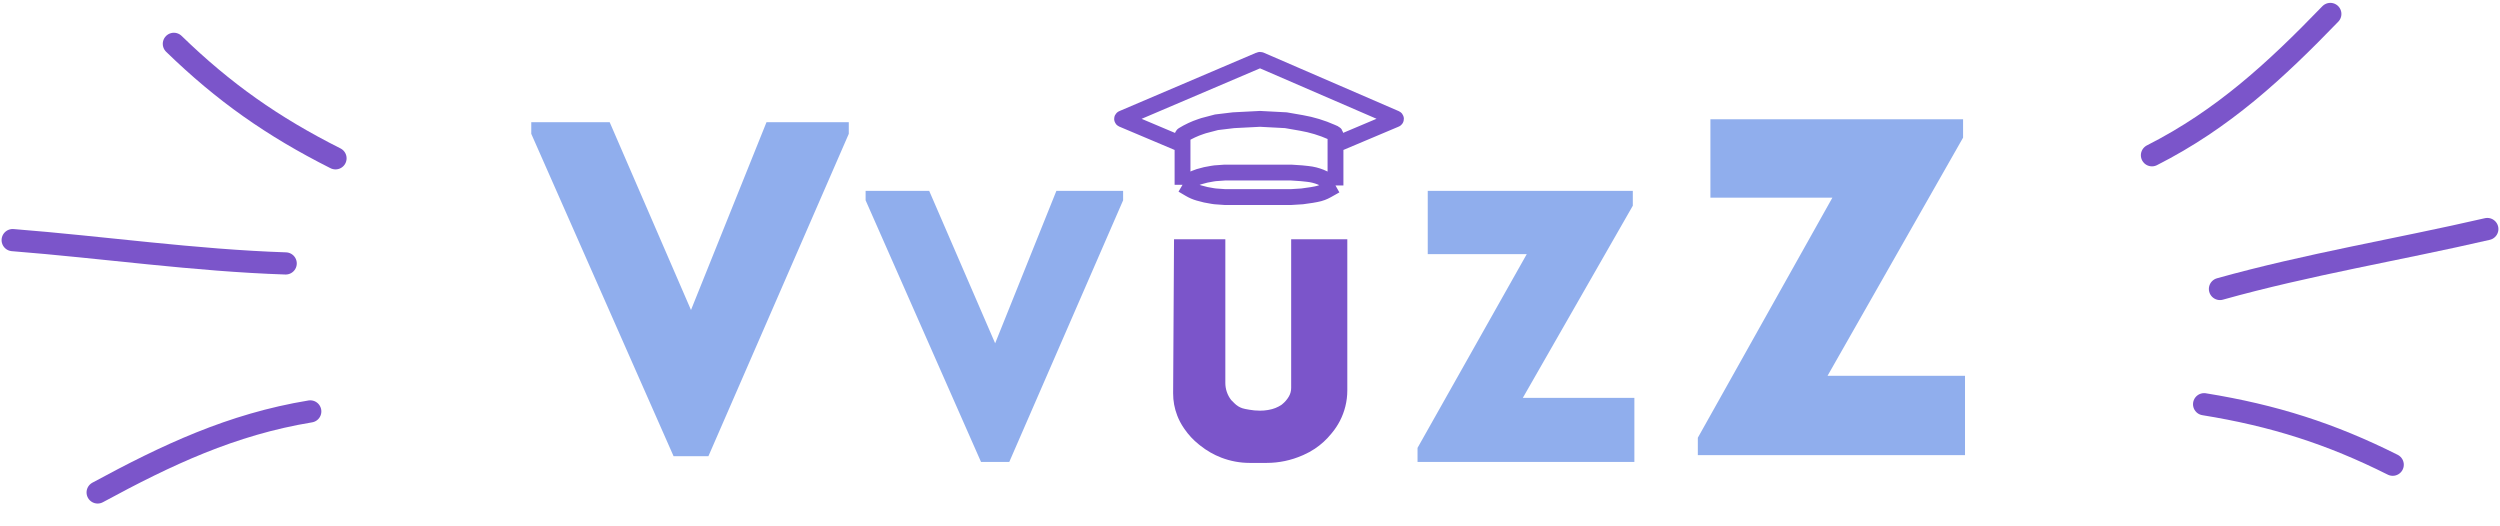
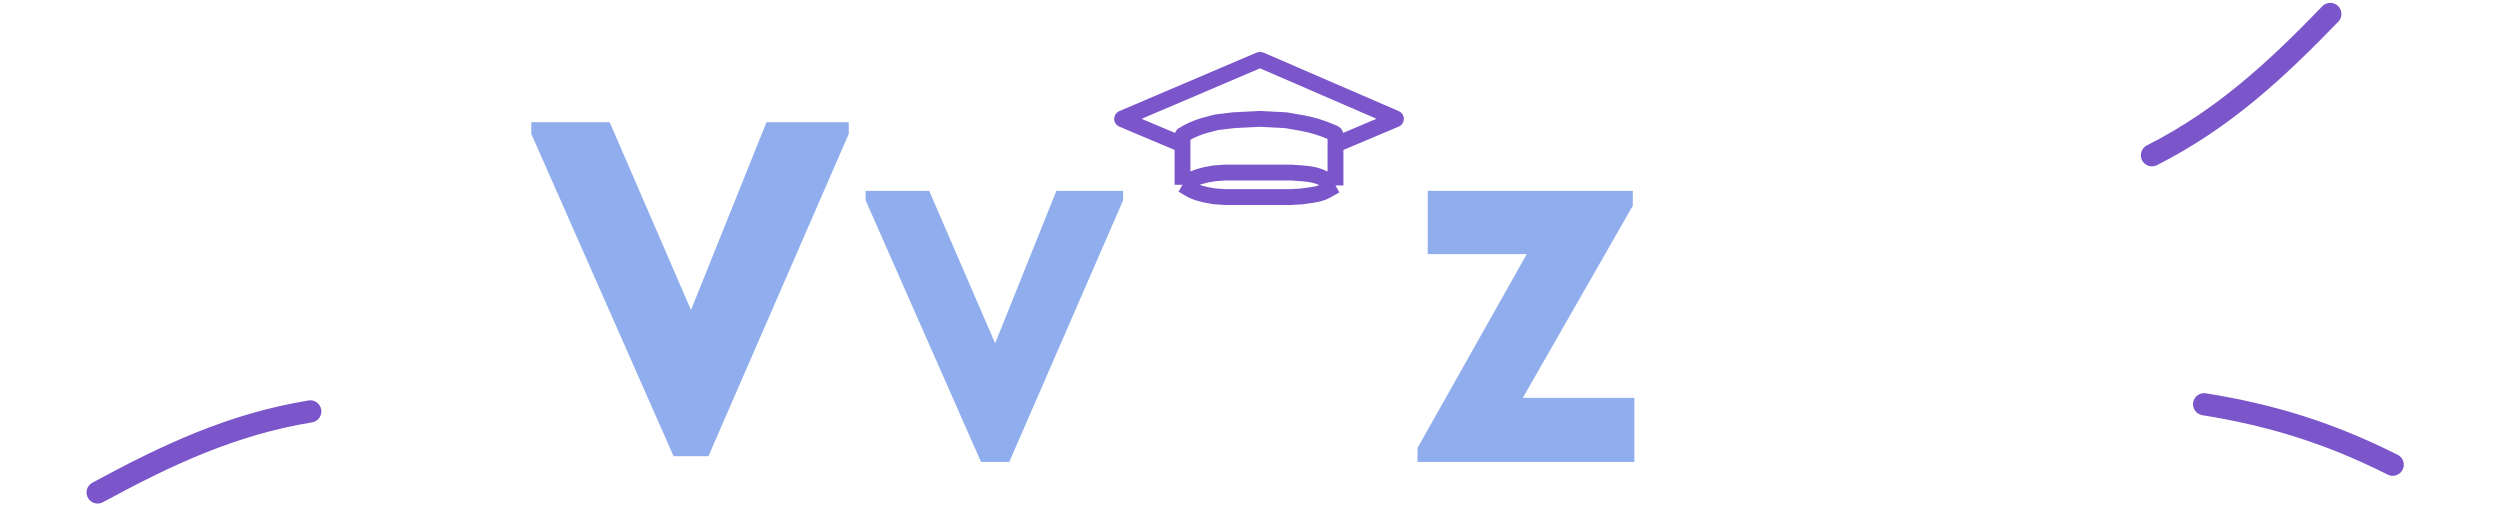
<svg xmlns="http://www.w3.org/2000/svg" width="789" height="166" viewBox="0 0 789 166" fill="none">
  <path d="M97.92 129.842C73.049 133.942 52.653 143.589 30.814 155.418" stroke="#7B55CA" stroke-width="7" stroke-linecap="round" />
-   <path d="M90.163 83.14C61.469 82.194 32.613 78.038 4 75.778" stroke="#7B55CA" stroke-width="7" stroke-linecap="round" />
-   <path d="M105.885 49.964C85.972 39.943 70.543 29.052 54.871 13.835" stroke="#7B55CA" stroke-width="7" stroke-linecap="round" />
  <path d="M679.158 49.001C701.641 37.603 718.186 22.261 735.45 4.406" stroke="#7B55CA" stroke-width="7" stroke-linecap="round" />
-   <path d="M700.619 91.2C728.266 83.463 757.034 78.737 785 72.278" stroke="#7B55CA" stroke-width="7" stroke-linecap="round" />
  <path d="M695.615 127.575C717.622 131.135 735.614 136.875 755.14 146.667" stroke="#7B55CA" stroke-width="7" stroke-linecap="round" />
-   <path d="M539.806 37.635V62.076V62.382H578.302L535.834 138.151V143.65H620.158V118.598H619.547H576.774L619.547 43.44V37.635H539.806Z" fill="#90AEED" />
  <path d="M450.597 60.24V79.963V80.209H481.84L447.374 141.348V145.786H515.81V125.571H515.314H480.6L515.314 64.924V60.24H450.597Z" fill="#90AEED" />
  <path d="M192.414 38.566H168.583H167.667V42.233L212.578 143.971H223.577L267.877 42.233V38.566H241.908L218.078 97.837L192.414 38.566Z" fill="#90AEED" />
  <path d="M293.255 60.24H273.929H273.186V63.216L309.608 145.786H318.528L354.454 63.216V60.24H333.394L314.068 108.344L293.255 60.24Z" fill="#90AEED" />
-   <path d="M386.716 75.519H370.523L370.239 124.098C370.225 126.52 370.668 128.923 371.546 131.18C372.084 132.564 372.781 133.881 373.622 135.104L373.835 135.413C375.083 137.229 376.591 138.851 378.311 140.227L378.804 140.621C380.808 142.224 383.046 143.508 385.442 144.43C388.303 145.53 391.343 146.095 394.409 146.095H399.755C403.648 146.095 407.498 145.285 411.061 143.717L411.457 143.543C412.681 143.005 413.856 142.361 414.968 141.619C416.898 140.333 418.622 138.764 420.085 136.964L420.529 136.418C421.408 135.336 422.177 134.168 422.823 132.933C424.392 129.939 425.211 126.609 425.211 123.228V75.519H407.491V122.462C407.491 123.379 407.252 124.281 406.798 125.078C406.247 126.045 405.517 126.898 404.649 127.593L404.436 127.764C403.228 128.569 401.862 129.109 400.43 129.348L399.957 129.427C399.278 129.54 398.591 129.597 397.902 129.597H397.474C396.415 129.597 395.357 129.501 394.314 129.312L392.961 129.066C392.668 129.012 392.379 128.938 392.096 128.844C391.17 128.535 390.328 128.015 389.637 127.324L388.549 126.236C387.36 124.697 386.716 122.807 386.716 120.863V75.519Z" fill="#7B55CA" />
  <path d="M373.207 58.327L375.848 56.859C376.66 56.408 377.516 56.041 378.403 55.764V55.764C379.8 55.328 381.23 55.004 382.68 54.797L383.506 54.679L386.51 54.465H407.537L410.755 54.679L412.734 54.888C414.126 55.034 415.491 55.372 416.79 55.892V55.892C417.628 56.227 418.435 56.636 419.201 57.115L421.483 58.541M373.207 58.327L375.508 59.68C376.402 60.206 377.359 60.617 378.357 60.901V60.901V60.901C379.785 61.33 381.243 61.651 382.72 61.862L383.506 61.974L386.51 62.189H407.537L410.97 61.974L413.973 61.545L415.363 61.292C416.009 61.175 416.643 61 417.257 60.77V60.77C417.785 60.572 418.297 60.334 418.788 60.057L421.483 58.541M373.207 58.327V45.668M421.483 58.541V45.668M421.483 45.668V42.551C421.483 42.359 421.37 42.184 421.194 42.106L420.267 41.694C417.227 40.343 414.032 39.372 410.755 38.802V38.802L405.82 37.944L397.667 37.514L389.299 37.944L383.935 38.587L379.858 39.66L378.96 39.959C376.991 40.616 375.104 41.497 373.336 42.585V42.585C373.256 42.634 373.207 42.721 373.207 42.815V45.668M421.483 45.668L440.47 37.651C440.592 37.599 440.593 37.427 440.471 37.375L397.864 18.933C397.738 18.878 397.595 18.878 397.469 18.932L354.222 37.376C354.1 37.428 354.1 37.6 354.222 37.652L373.207 45.668" stroke="#7B55CA" stroke-width="5" />
</svg>